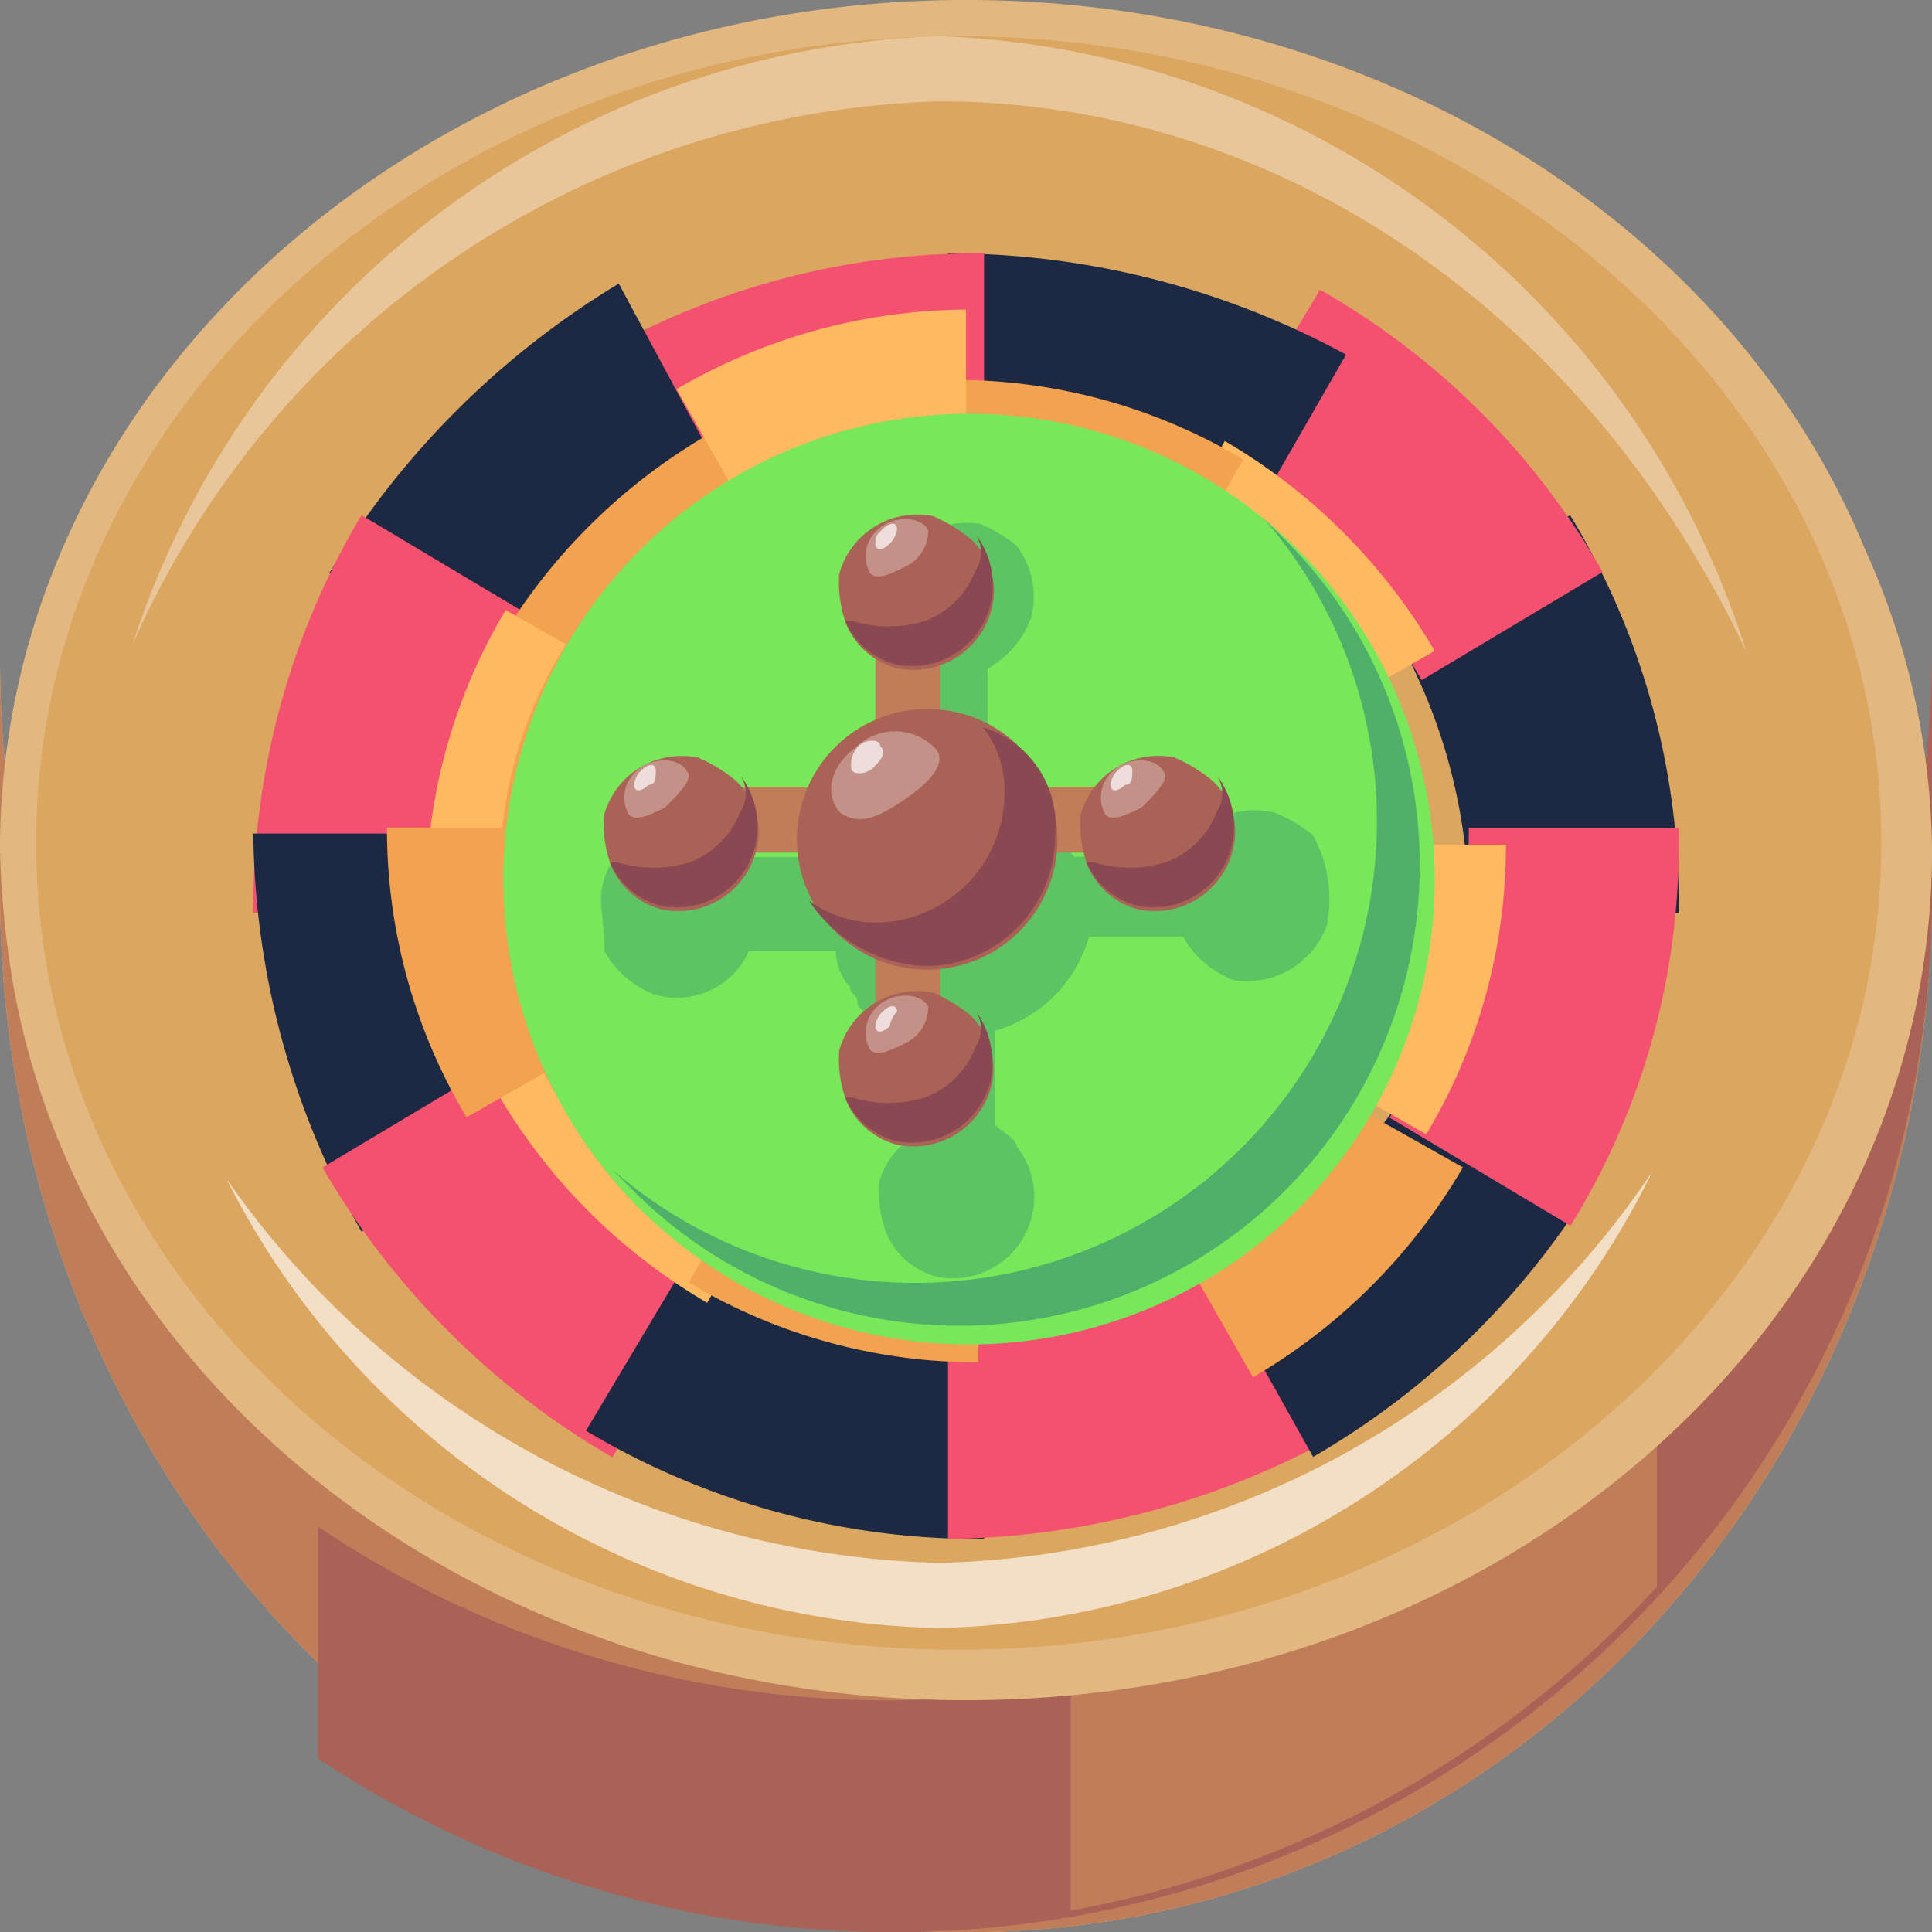
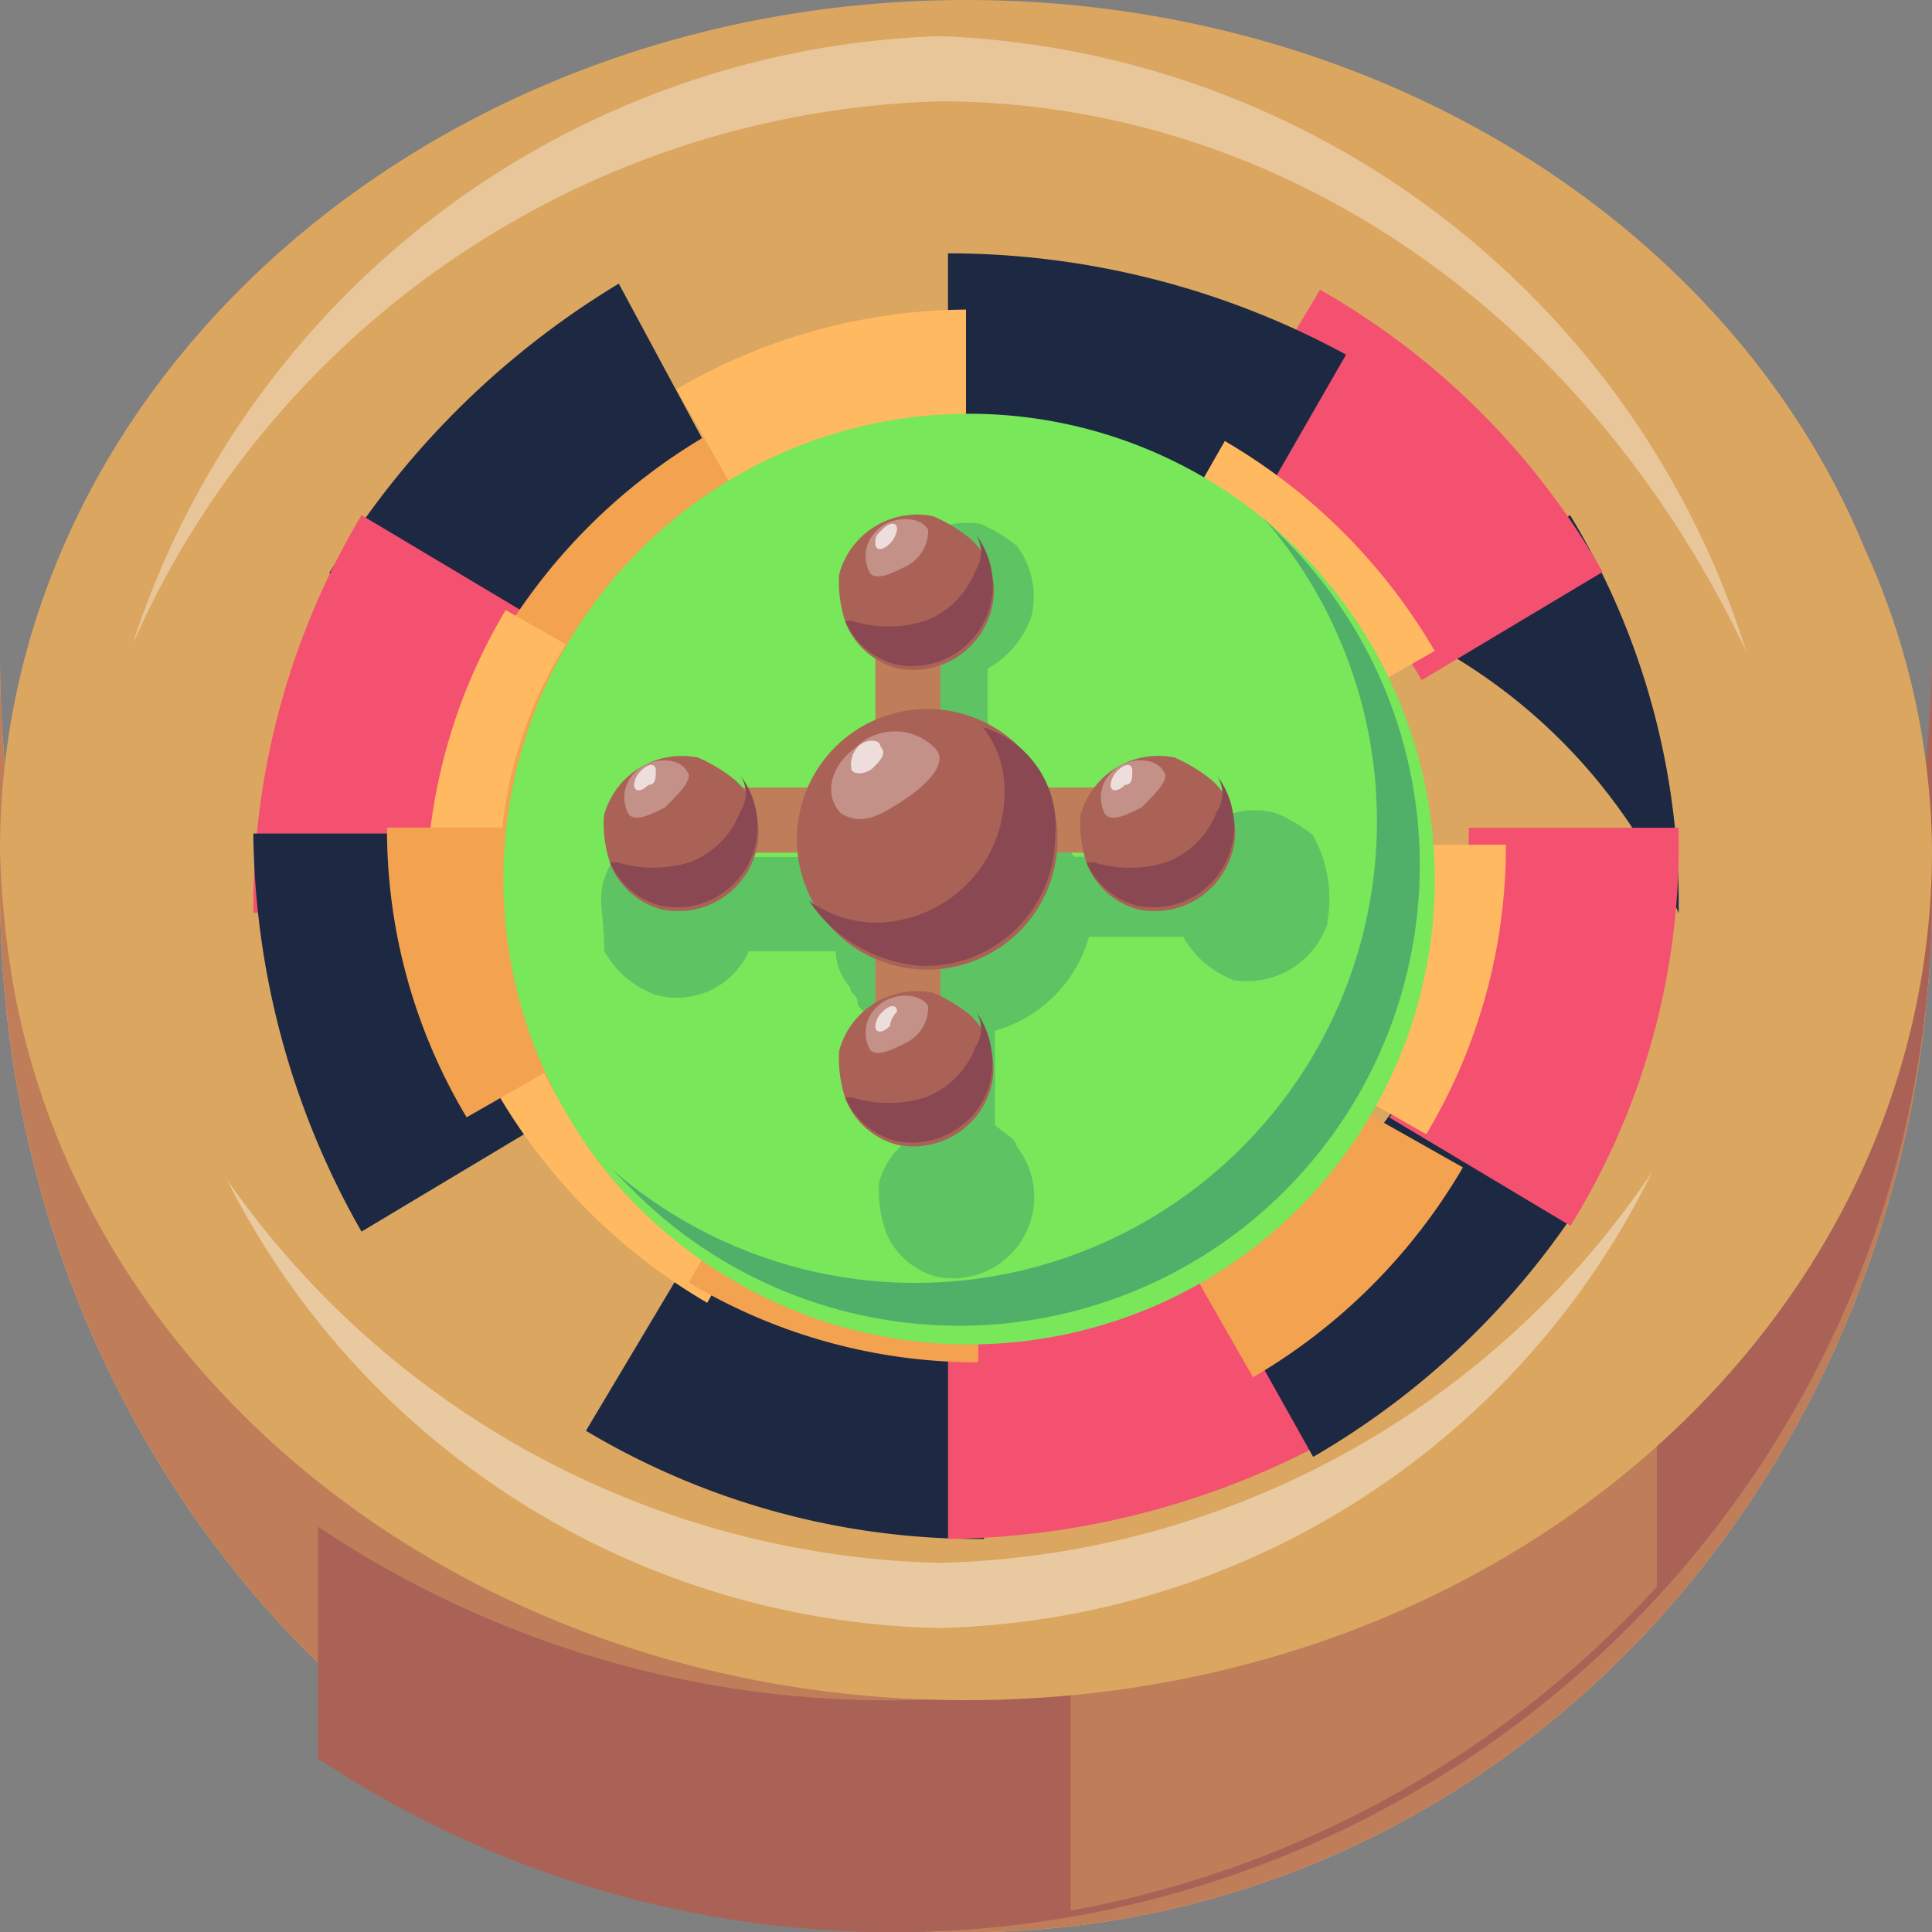
<svg xmlns="http://www.w3.org/2000/svg" id="lottery" width="25" height="25" viewBox="0 0 25 25">
  <rect x="0" y="0" width="25" height="25" fill="#808080" stroke="none" />
  <path id="Path_46145" data-name="Path 46145" d="M18.284,13.291c-.094-.094-.187,0-.187.187.187.562.281,1.124.187,1.124,0,0-.187-.468-.375-1.03,0-.094-.187-.094-.281,0-.656,1.03-1.217,1.967-1.217,1.967a10.007,10.007,0,0,1,.937-2.154c.094-.094,0-.187-.187-.187-.562.187-1.124.281-1.124.187,0,0,.468-.187,1.03-.375.094,0,.094-.187,0-.281-1.03-.656-1.967-1.217-1.967-1.217a10.007,10.007,0,0,1,2.154.937c.094.094.187,0,.187-.187-.187-.562-.281-1.124-.187-1.124,0,0,.187.468.375,1.03,0,.094.187.094.281,0,.656-1.03,1.217-1.967,1.217-1.967a10.008,10.008,0,0,1-.937,2.154c-.094.094,0,.187.187.187.562-.187,1.124-.281,1.124-.187,0,0-.468.187-1.03.375-.094,0-.094.187,0,.281,1.03.656,1.967,1.217,1.967,1.217A8.272,8.272,0,0,1,18.284,13.291Z" transform="translate(-5.312 -4.07)" fill="#fff" />
  <g id="Group_26376" data-name="Group 26376">
    <g id="Group_26356" data-name="Group 26356">
      <g id="Group_26355" data-name="Group 26355">
        <g id="Group_26354" data-name="Group 26354">
          <g id="Group_26353" data-name="Group 26353">
            <g id="Group_26352" data-name="Group 26352">
              <path id="Path_46146" data-name="Path 46146" d="M3.6,16.4c0,7.492,5.556,13.486,12.5,13.486,6.858,0,12.5-5.994,12.5-13.486v3c0,7.492-5.556,13.486-12.5,13.486-6.858,0-12.5-5.994-12.5-13.486Z" transform="translate(-3.6 -7.883)" fill="#ffb961" />
              <path id="Path_46147" data-name="Path 46147" d="M3.6,16.4c0,7.492,5.556,13.486,12.5,13.486,6.858,0,12.5-5.994,12.5-13.486v3c0,7.492-5.556,13.486-12.5,13.486-6.858,0-12.5-5.994-12.5-13.486Z" transform="translate(-3.6 -7.883)" fill="#bf7d5a" />
              <path id="Path_46148" data-name="Path 46148" d="M17.5,29.886a13.269,13.269,0,0,1-7.4-2.248v3A13.443,13.443,0,0,0,30.985,19.4v-3A13.55,13.55,0,0,1,17.5,29.886Z" transform="translate(-5.985 -7.883)" fill="#aa6256" />
              <path id="Path_46149" data-name="Path 46149" d="M20.5,29.6v3A13.573,13.573,0,0,0,31.645,19.3v-3A13.411,13.411,0,0,1,20.5,29.6Z" transform="translate(-6.645 -7.877)" fill="#bf7d5a" />
              <path id="Path_46150" data-name="Path 46150" d="M28.6,25.484v3A13.315,13.315,0,0,0,32.159,19.4v-3A13.769,13.769,0,0,1,28.6,25.484Z" transform="translate(-7.159 -7.883)" fill="#aa6256" />
              <path id="Path_46151" data-name="Path 46151" d="M28.6,13c0,6.112-5.556,11-12.5,11C9.85,24,4.728,20.03,3.774,14.759A12.047,12.047,0,0,1,3.6,13C3.6,6.89,9.242,2,16.1,2,21.4,2,26,4.9,27.732,9.105A9.616,9.616,0,0,1,28.6,13Z" transform="translate(-3.6 -2)" fill="#dba660" />
-               <path id="Path_46152" data-name="Path 46152" d="M28.6,13c0,6.112-5.556,11-12.5,11C9.85,24,4.728,20.03,3.774,14.759A12.047,12.047,0,0,1,3.6,13C3.6,6.89,9.242,2,16.1,2,21.4,2,26,4.9,27.732,9.105A9.616,9.616,0,0,1,28.6,13Z" transform="translate(-3.6 -2)" fill="#fff" opacity="0.2" />
              <path id="Path_46153" data-name="Path 46153" d="M16.138,23.479C9.477,23.479,4.2,18.789,4.2,13.04S9.563,2.6,16.138,2.6c6.488,0,11.938,4.615,11.938,10.44C28.076,18.789,22.713,23.479,16.138,23.479Z" transform="translate(-3.732 -2.132)" fill="#dba660" />
              <g id="Group_26351" data-name="Group 26351" transform="translate(1.717 0.468)">
-                 <path id="Path_46154" data-name="Path 46154" d="M7.1,23.694a11.585,11.585,0,0,0,9.222,4.964A11.44,11.44,0,0,0,25.544,23.6a10.546,10.546,0,0,1-9.222,5.9A10.563,10.563,0,0,1,7.1,23.694Z" transform="translate(-5.883 -8.902)" fill="#fff" opacity="0.4" />
                <path id="Path_46155" data-name="Path 46155" d="M26.679,10.561c-2.139-4.5-6.161-7.118-10.44-7.118A11.783,11.783,0,0,0,5.8,10.467,11.372,11.372,0,0,1,16.24,2.6,11.386,11.386,0,0,1,26.679,10.561Z" transform="translate(-5.8 -2.6)" fill="#fff" opacity="0.2" />
                <path id="Path_46156" data-name="Path 46156" d="M7.1,23.694a11.585,11.585,0,0,0,9.222,4.964A11.44,11.44,0,0,0,25.544,23.6a10.546,10.546,0,0,1-9.222,5.9A10.563,10.563,0,0,1,7.1,23.694Z" transform="translate(-5.883 -8.902)" fill="#fff" opacity="0.4" />
              </g>
-               <path id="Path_46157" data-name="Path 46157" d="M28.646,16.051H25.93A7.251,7.251,0,0,0,24.9,12.3l2.341-1.4A9.667,9.667,0,0,1,28.646,16.051Z" transform="translate(-6.924 -4.234)" fill="#1d2943" />
+               <path id="Path_46157" data-name="Path 46157" d="M28.646,16.051A7.251,7.251,0,0,0,24.9,12.3l2.341-1.4A9.667,9.667,0,0,1,28.646,16.051Z" transform="translate(-6.924 -4.234)" fill="#1d2943" />
              <path id="Path_46158" data-name="Path 46158" d="M27.057,10.652l-2.341,1.4A7.55,7.55,0,0,0,22,9.341L23.4,7A9.767,9.767,0,0,1,27.057,10.652Z" transform="translate(-6.319 -3.251)" fill="#f45170" />
              <path id="Path_46159" data-name="Path 46159" d="M23.151,6.811l-1.4,2.435A7.251,7.251,0,0,0,18,8.216V5.5a10.792,10.792,0,0,1,5.151,1.311Z" transform="translate(-5.733 -2.222)" fill="#1d2943" />
-               <path id="Path_46160" data-name="Path 46160" d="M17.651,5.5V8.216A7.251,7.251,0,0,0,13.9,9.246L12.5,6.9A9.9,9.9,0,0,1,17.651,5.5Z" transform="translate(-4.918 -2.222)" fill="#f45170" />
              <path id="Path_46161" data-name="Path 46161" d="M13.657,9.335a7.55,7.55,0,0,0-2.716,2.716L8.6,10.646A11.028,11.028,0,0,1,12.346,6.9Z" transform="translate(-4.339 -3.23)" fill="#1d2943" />
              <path id="Path_46162" data-name="Path 46162" d="M10.846,12.3a7.251,7.251,0,0,0-1.03,3.746H7.1A9.9,9.9,0,0,1,8.5,10.9Z" transform="translate(-3.822 -4.234)" fill="#f45170" />
              <path id="Path_46163" data-name="Path 46163" d="M10.846,20.146,8.5,21.551A10.589,10.589,0,0,1,7.1,16.4H9.816A7.508,7.508,0,0,0,10.846,20.146Z" transform="translate(-3.822 -5.614)" fill="#1d2943" />
-               <path id="Path_46164" data-name="Path 46164" d="M13.651,23.11l-1.4,2.341A10.265,10.265,0,0,1,8.5,21.7l2.341-1.4A8.066,8.066,0,0,0,13.651,23.11Z" transform="translate(-4.326 -6.593)" fill="#f45170" />
              <path id="Path_46165" data-name="Path 46165" d="M17.651,24.33v2.716a9.9,9.9,0,0,1-5.151-1.4L13.9,23.3A7.251,7.251,0,0,0,17.651,24.33Z" transform="translate(-4.918 -7.132)" fill="#1d2943" />
              <path id="Path_46166" data-name="Path 46166" d="M23.151,25.641A10.589,10.589,0,0,1,18,27.046V24.33a7.251,7.251,0,0,0,3.746-1.03Z" transform="translate(-5.733 -7.132)" fill="#f45170" />
              <path id="Path_46167" data-name="Path 46167" d="M27.057,21.711a10.265,10.265,0,0,1-3.746,3.746L22,23.116A7.55,7.55,0,0,0,24.716,20.4Z" transform="translate(-6.319 -6.605)" fill="#1d2943" />
              <path id="Path_46168" data-name="Path 46168" d="M28.646,16.394a9.345,9.345,0,0,1-1.4,5.057l-2.341-1.4A7.251,7.251,0,0,0,25.93,16.3h2.716Z" transform="translate(-6.924 -5.589)" fill="#f45170" />
              <path id="Path_46169" data-name="Path 46169" d="M24.665,12.216l-1.311.749A5.932,5.932,0,0,0,21.2,10.811L21.949,9.5A7.55,7.55,0,0,1,24.665,12.216Z" transform="translate(-6.1 -3.793)" fill="#ffb961" />
-               <path id="Path_46170" data-name="Path 46170" d="M21.746,9.43,21,10.741A5.348,5.348,0,0,0,18,9.9V8.4A7.251,7.251,0,0,1,21.746,9.43Z" transform="translate(-5.659 -3.484)" fill="#f3a250" />
              <path id="Path_46171" data-name="Path 46171" d="M14.565,10.711a5.3,5.3,0,0,0-2.154,2.154L11.1,12.116A7.55,7.55,0,0,1,13.816,9.4Z" transform="translate(-4.665 -3.769)" fill="#f3a250" />
              <path id="Path_46172" data-name="Path 46172" d="M12.341,13.149a6.224,6.224,0,0,0-.843,3H10A7.251,7.251,0,0,1,11.03,12.4Z" transform="translate(-4.486 -4.506)" fill="#ffb961" />
              <path id="Path_46173" data-name="Path 46173" d="M14.565,21.754l-.749,1.311A7.55,7.55,0,0,1,11.1,20.349l1.311-.749A4.8,4.8,0,0,0,14.565,21.754Z" transform="translate(-4.665 -6.207)" fill="#ffb961" />
              <path id="Path_46174" data-name="Path 46174" d="M17.746,22.743v1.5A7.251,7.251,0,0,1,14,23.211l.749-1.311A5.348,5.348,0,0,0,17.746,22.743Z" transform="translate(-5.087 -6.615)" fill="#f3a250" />
              <path id="Path_46175" data-name="Path 46175" d="M24.056,19.74a7.55,7.55,0,0,1-2.716,2.716l-.749-1.311a5.348,5.348,0,0,1-3,.843,5.348,5.348,0,0,1-3-.843,5.3,5.3,0,0,1-2.154-2.154,5.348,5.348,0,0,1-.843-3,5.571,5.571,0,0,1,.843-3A5.932,5.932,0,0,1,14.6,10.843a5.348,5.348,0,0,1,3-.843,5.348,5.348,0,0,1,3,.843A5.932,5.932,0,0,1,22.745,13a5.348,5.348,0,0,1,.843,3,5.348,5.348,0,0,1-.843,3Z" transform="translate(-5.126 -4.634)" fill="#f3a250" />
            </g>
          </g>
        </g>
        <path id="Path_46176" data-name="Path 46176" d="M26.679,10.561c-2.139-4.5-6.161-7.118-10.44-7.118A11.783,11.783,0,0,0,5.8,10.467,11.372,11.372,0,0,1,16.24,2.6,11.386,11.386,0,0,1,26.679,10.561Z" transform="translate(-4.083 -2.132)" fill="#fff" opacity="0.2" />
      </g>
    </g>
    <g id="Group_26357" data-name="Group 26357" transform="translate(8.754 4.006)">
      <path id="Path_46177" data-name="Path 46177" d="M17.746,8.4V9.9a5.348,5.348,0,0,0-3,.843L14,9.43A7.508,7.508,0,0,1,17.746,8.4Z" transform="translate(-14 -8.4)" fill="#ffb961" />
      <path id="Path_46178" data-name="Path 46178" d="M21.746,23.211A7.251,7.251,0,0,1,18,24.241v-1.5a5.348,5.348,0,0,0,3-.843Z" transform="translate(-14.878 -11.364)" fill="#ffb961" />
    </g>
    <g id="Group_26358" data-name="Group 26358" transform="translate(17.145 10.931)">
      <path id="Path_46179" data-name="Path 46179" d="M25.841,16.4a7.251,7.251,0,0,1-1.03,3.746L23.5,19.4a5.348,5.348,0,0,0,.843-3Z" transform="translate(-23.5 -16.4)" fill="#ffb961" />
    </g>
    <g id="Group_26359" data-name="Group 26359" transform="translate(5.008 7.587)">
      <path id="Path_46180" data-name="Path 46180" d="M25.841,16.146h-1.5a5.571,5.571,0,0,0-.843-3l1.311-.749A7.251,7.251,0,0,1,25.841,16.146Z" transform="translate(-12.964 -12.4)" fill="#f3a250" />
      <path id="Path_46181" data-name="Path 46181" d="M12.341,19.4l-1.311.749A7.251,7.251,0,0,1,10,16.4h1.5A5.571,5.571,0,0,0,12.341,19.4Z" transform="translate(-10 -13.278)" fill="#f3a250" />
    </g>
    <path id="Path_46182" data-name="Path 46182" d="M13.381,20.2a6.026,6.026,0,1,1,8.522,0A6.048,6.048,0,0,1,13.381,20.2Z" transform="translate(-5.102 -4.559)" fill="#78e75a" />
    <g id="Group_26360" data-name="Group 26360" transform="translate(7.776 6.765)">
      <path id="Path_46183" data-name="Path 46183" d="M22.363,16.75a1.1,1.1,0,0,1-1.217.749,1.259,1.259,0,0,1-.656-.562H19.272a1.769,1.769,0,0,1-1.217,1.217v1.217c.094.094.281.187.281.281a1.053,1.053,0,0,1-1.03,1.686.99.99,0,0,1-.656-.562,1.594,1.594,0,0,1-.094-.656.99.99,0,0,1,.562-.656V18.342c-.094,0-.187,0-.187-.094-.094,0-.094-.094-.187-.094s-.094-.094-.187-.094-.094-.094-.187-.094c0-.094-.094-.094-.094-.187s-.094-.094-.094-.187a.715.715,0,0,1-.187-.468H14.87a1.021,1.021,0,0,1-1.217.562A1.259,1.259,0,0,1,13,17.124c0-.468-.094-.656,0-.937a1.1,1.1,0,0,1,1.217-.749,2.047,2.047,0,0,1,.468.281c.094.094.094.094.094.187h1.217a1.965,1.965,0,0,1,1.217-1.217V13.472A1.129,1.129,0,0,1,16.743,13a1.594,1.594,0,0,1-.094-.656,1.1,1.1,0,0,1,1.217-.749,2.047,2.047,0,0,1,.468.281,1.089,1.089,0,0,1,.187.937,1.259,1.259,0,0,1-.562.656v1.217a.487.487,0,0,1,.375.187c.094.094.094,0,.094.094.094,0,.094.094.187.187s.094.187.187.281.094.187.187.281a.327.327,0,0,0,.094.187h1.4a1.021,1.021,0,0,1,1.217-.562,2.047,2.047,0,0,1,.468.281,1.689,1.689,0,0,1,.187,1.124Z" transform="translate(-12.956 -11.581)" fill="#5ec363" />
    </g>
    <path id="Path_46184" data-name="Path 46184" d="M13.481,20.31l-.281-.281A5.974,5.974,0,0,0,21.629,11.6l.281.281a5.96,5.96,0,1,1-8.429,8.429Z" transform="translate(-5.284 -4.901)" fill="#50b069" />
    <g id="Group_26375" data-name="Group 26375" transform="translate(7.815 6.663)">
      <path id="Path_46185" data-name="Path 46185" d="M17.5,12.7h.843v2.06H17.5Z" transform="translate(-13.988 -11.671)" fill="#bf7d5a" />
      <g id="Group_26363" data-name="Group 26363" transform="translate(3.044)">
        <path id="Path_46186" data-name="Path 46186" d="M18.867,12.616a1.044,1.044,0,0,1-1.217.749.99.99,0,0,1-.656-.562,1.594,1.594,0,0,1-.094-.656,1.044,1.044,0,0,1,1.217-.749,2.047,2.047,0,0,1,.468.281.9.9,0,0,1,.281.937Z" transform="translate(-16.9 -11.381)" fill="#aa6256" />
        <path id="Path_46187" data-name="Path 46187" d="M18.873,12.637a1.044,1.044,0,0,1-1.217.749A.99.99,0,0,1,17,12.824h.094a1.6,1.6,0,0,0,.937,0,1.131,1.131,0,0,0,.656-.656.425.425,0,0,0,0-.468,1.089,1.089,0,0,1,.187.937Z" transform="translate(-16.922 -11.451)" fill="#8a4852" />
        <g id="Group_26362" data-name="Group 26362" transform="translate(0.339 0.054)">
          <g id="Group_26361" data-name="Group 26361" opacity="0.3">
            <path id="Path_46188" data-name="Path 46188" d="M17.864,12.059c-.187.094-.375.187-.468.094a.452.452,0,0,1,.094-.562c.187-.187.562-.187.656,0a.515.515,0,0,1-.281.468Z" transform="translate(-17.334 -11.45)" fill="#fff" />
          </g>
          <path id="Path_46189" data-name="Path 46189" d="M17.687,11.783c-.094.094-.187.094-.187,0s0-.094.094-.187.187-.094.187,0A.327.327,0,0,1,17.687,11.783Z" transform="translate(-17.371 -11.466)" fill="#fff" opacity="0.7" />
        </g>
      </g>
      <path id="Path_46190" data-name="Path 46190" d="M17.5,17.9h.843v2.06H17.5Z" transform="translate(-13.988 -12.812)" fill="#bf7d5a" />
      <g id="Group_26366" data-name="Group 26366" transform="translate(3.044 6.166)">
        <path id="Path_46191" data-name="Path 46191" d="M18.867,20.516a1.044,1.044,0,0,1-1.217.749.99.99,0,0,1-.656-.562,1.594,1.594,0,0,1-.094-.656,1.044,1.044,0,0,1,1.217-.749,2.047,2.047,0,0,1,.468.281.95.95,0,0,1,.281.937Z" transform="translate(-16.9 -19.281)" fill="#aa6256" />
        <path id="Path_46192" data-name="Path 46192" d="M18.873,20.537a1.044,1.044,0,0,1-1.217.749A.99.99,0,0,1,17,20.724h.094a1.6,1.6,0,0,0,.937,0,1.131,1.131,0,0,0,.656-.656.425.425,0,0,0,0-.468,1.153,1.153,0,0,1,.187.937Z" transform="translate(-16.922 -19.351)" fill="#8a4852" />
        <g id="Group_26365" data-name="Group 26365" transform="translate(0.339 0.054)">
          <g id="Group_26364" data-name="Group 26364" opacity="0.3">
            <path id="Path_46193" data-name="Path 46193" d="M17.864,19.959c-.187.094-.375.187-.468.094a.452.452,0,0,1,.094-.562c.187-.187.562-.187.656,0a.515.515,0,0,1-.281.468Z" transform="translate(-17.334 -19.35)" fill="#fff" />
          </g>
          <path id="Path_46194" data-name="Path 46194" d="M17.687,19.783c-.094.094-.187.094-.187,0a.29.29,0,0,1,.094-.187c.094-.094.187-.094.187,0A.327.327,0,0,0,17.687,19.783Z" transform="translate(-17.371 -19.388)" fill="#fff" opacity="0.7" />
        </g>
      </g>
      <path id="Path_46195" data-name="Path 46195" d="M14.3,15.9h2.06v.843H14.3Z" transform="translate(-13.285 -12.373)" fill="#bf7d5a" />
      <g id="Group_26369" data-name="Group 26369" transform="translate(0 3.122)">
        <path id="Path_46196" data-name="Path 46196" d="M14.967,16.616a1.044,1.044,0,0,1-1.217.749.99.99,0,0,1-.656-.562A1.594,1.594,0,0,1,13,16.148a1.044,1.044,0,0,1,1.217-.749,2.047,2.047,0,0,1,.468.281.9.9,0,0,1,.281.937Z" transform="translate(-13 -15.381)" fill="#aa6256" />
        <path id="Path_46197" data-name="Path 46197" d="M14.973,16.637a1.044,1.044,0,0,1-1.217.749.99.99,0,0,1-.656-.562h.094a1.6,1.6,0,0,0,.937,0,1.131,1.131,0,0,0,.656-.656.425.425,0,0,0,0-.468,1.089,1.089,0,0,1,.187.937Z" transform="translate(-13.022 -15.451)" fill="#8a4852" />
        <g id="Group_26368" data-name="Group 26368" transform="translate(0.261 0.054)">
          <g id="Group_26367" data-name="Group 26367" opacity="0.3">
            <path id="Path_46198" data-name="Path 46198" d="M13.864,16.059c-.187.094-.375.187-.468.094a.452.452,0,0,1,.094-.562c.187-.187.562-.187.656,0C14.239,15.684,14.051,15.871,13.864,16.059Z" transform="translate(-13.334 -15.45)" fill="#fff" />
          </g>
          <path id="Path_46199" data-name="Path 46199" d="M13.687,15.783c-.094.094-.187.094-.187,0a.29.29,0,0,1,.094-.187c.094-.094.187-.094.187,0S13.781,15.783,13.687,15.783Z" transform="translate(-13.371 -15.466)" fill="#fff" opacity="0.7" />
        </g>
      </g>
      <path id="Path_46200" data-name="Path 46200" d="M19.5,15.9h2.06v.843H19.5Z" transform="translate(-14.427 -12.373)" fill="#bf7d5a" />
      <g id="Group_26372" data-name="Group 26372" transform="translate(6.166 3.122)">
        <path id="Path_46201" data-name="Path 46201" d="M22.867,16.616a1.044,1.044,0,0,1-1.217.749.99.99,0,0,1-.656-.562,1.594,1.594,0,0,1-.094-.656,1.044,1.044,0,0,1,1.217-.749,2.047,2.047,0,0,1,.468.281.9.9,0,0,1,.281.937Z" transform="translate(-20.9 -15.381)" fill="#aa6256" />
        <path id="Path_46202" data-name="Path 46202" d="M22.873,16.637a1.044,1.044,0,0,1-1.217.749A.99.99,0,0,1,21,16.824h.094a1.6,1.6,0,0,0,.937,0,1.131,1.131,0,0,0,.656-.656.425.425,0,0,0,0-.468,1.089,1.089,0,0,1,.187.937Z" transform="translate(-20.922 -15.451)" fill="#8a4852" />
        <g id="Group_26371" data-name="Group 26371" transform="translate(0.261 0.054)">
          <g id="Group_26370" data-name="Group 26370" opacity="0.3">
            <path id="Path_46203" data-name="Path 46203" d="M21.764,16.059c-.187.094-.375.187-.468.094a.452.452,0,0,1,.094-.562c.187-.187.562-.187.656,0,.094.094-.094.281-.281.468Z" transform="translate(-21.234 -15.45)" fill="#fff" />
          </g>
          <path id="Path_46204" data-name="Path 46204" d="M21.587,15.783c-.094.094-.187.094-.187,0a.29.29,0,0,1,.094-.187c.094-.094.187-.094.187,0S21.681,15.783,21.587,15.783Z" transform="translate(-21.271 -15.466)" fill="#fff" opacity="0.7" />
        </g>
      </g>
      <path id="Path_46205" data-name="Path 46205" d="M19.572,16.286A1.686,1.686,0,1,1,17.886,14.6,1.679,1.679,0,0,1,19.572,16.286Z" transform="translate(-13.703 -12.088)" fill="#aa6256" />
      <g id="Group_26374" data-name="Group 26374" transform="translate(2.941 2.805)">
        <g id="Group_26373" data-name="Group 26373" opacity="0.3">
          <path id="Path_46206" data-name="Path 46206" d="M17.735,15.841c-.281.187-.562.375-.843.187-.187-.187-.187-.562.187-.843a.727.727,0,0,1,1.03,0c.187.187-.094.468-.375.656Z" transform="translate(-16.769 -14.975)" fill="#fff" />
        </g>
        <path id="Path_46207" data-name="Path 46207" d="M17.381,15.476c-.094.094-.281.094-.281,0a.344.344,0,0,1,.094-.281c.094-.094.281-.094.281,0C17.568,15.289,17.475,15.383,17.381,15.476Z" transform="translate(-16.841 -15.008)" fill="#fff" opacity="0.7" />
      </g>
      <path id="Path_46208" data-name="Path 46208" d="M19.584,16.3A1.679,1.679,0,0,1,17.9,17.991a1.907,1.907,0,0,1-1.5-.843,1.511,1.511,0,0,0,.843.281,1.679,1.679,0,0,0,1.686-1.686,1.307,1.307,0,0,0-.281-.843,1.331,1.331,0,0,1,.937,1.4Z" transform="translate(-13.746 -12.154)" fill="#8a4852" />
    </g>
  </g>
</svg>